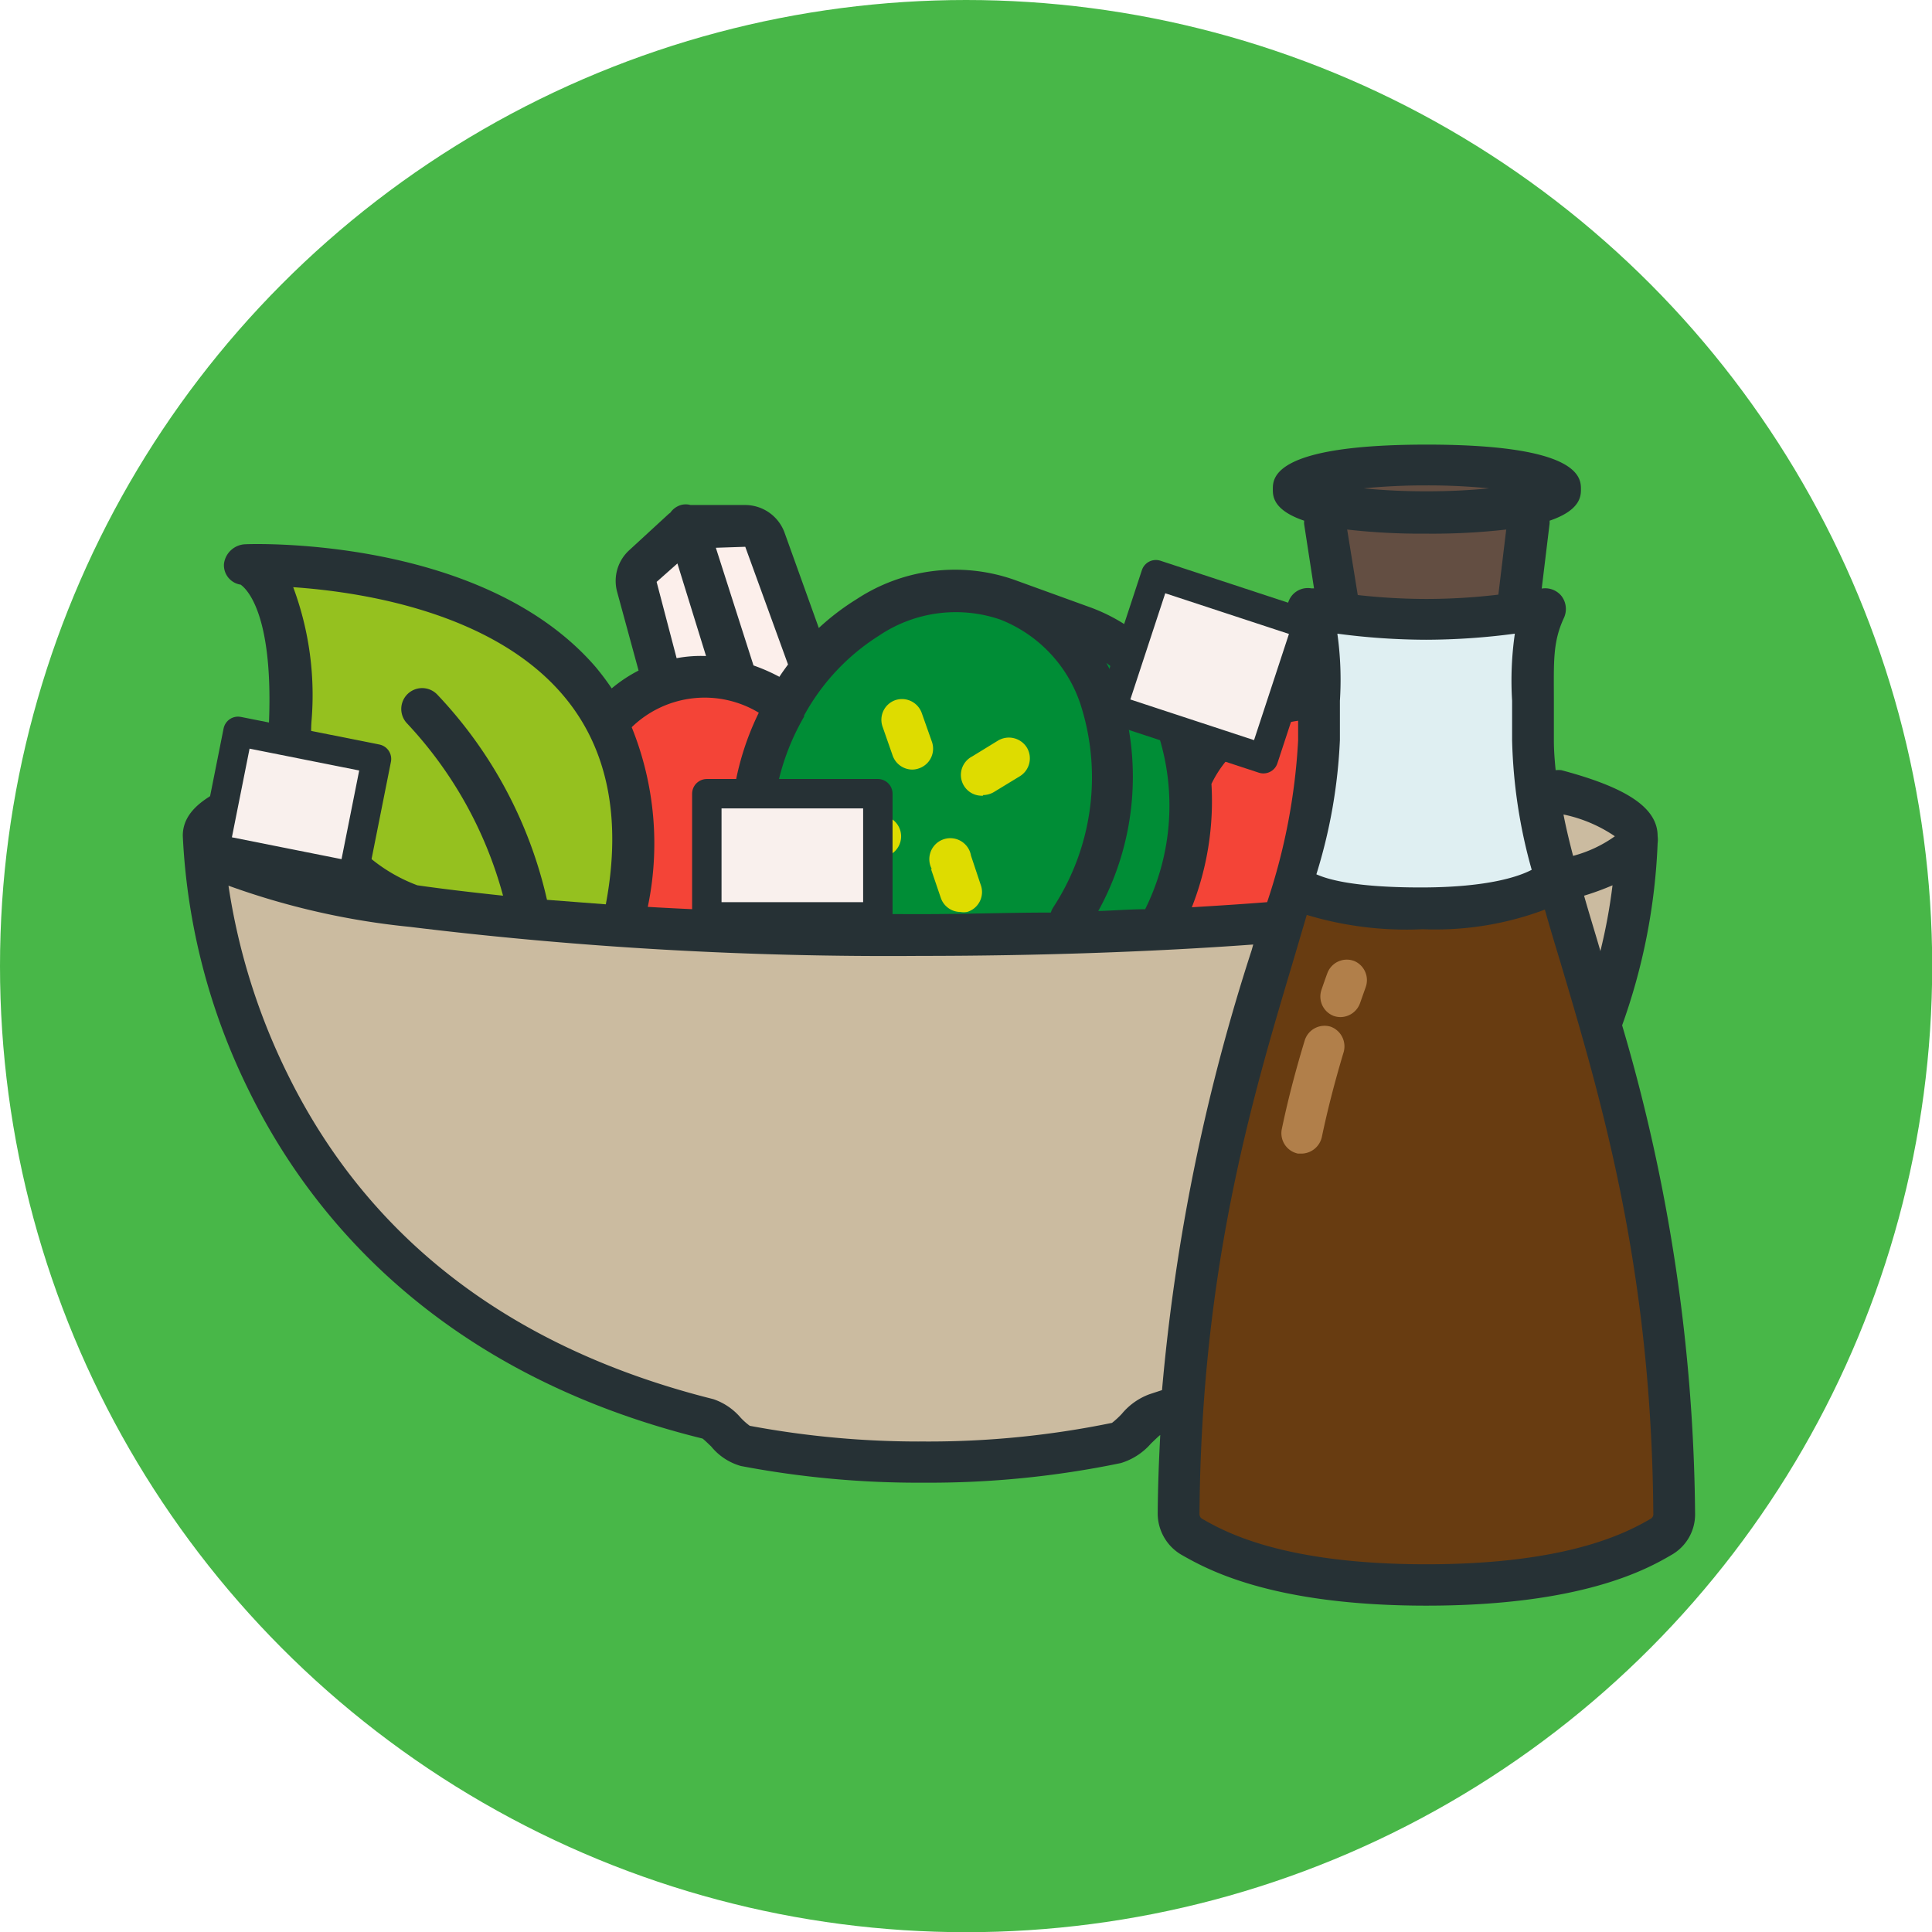
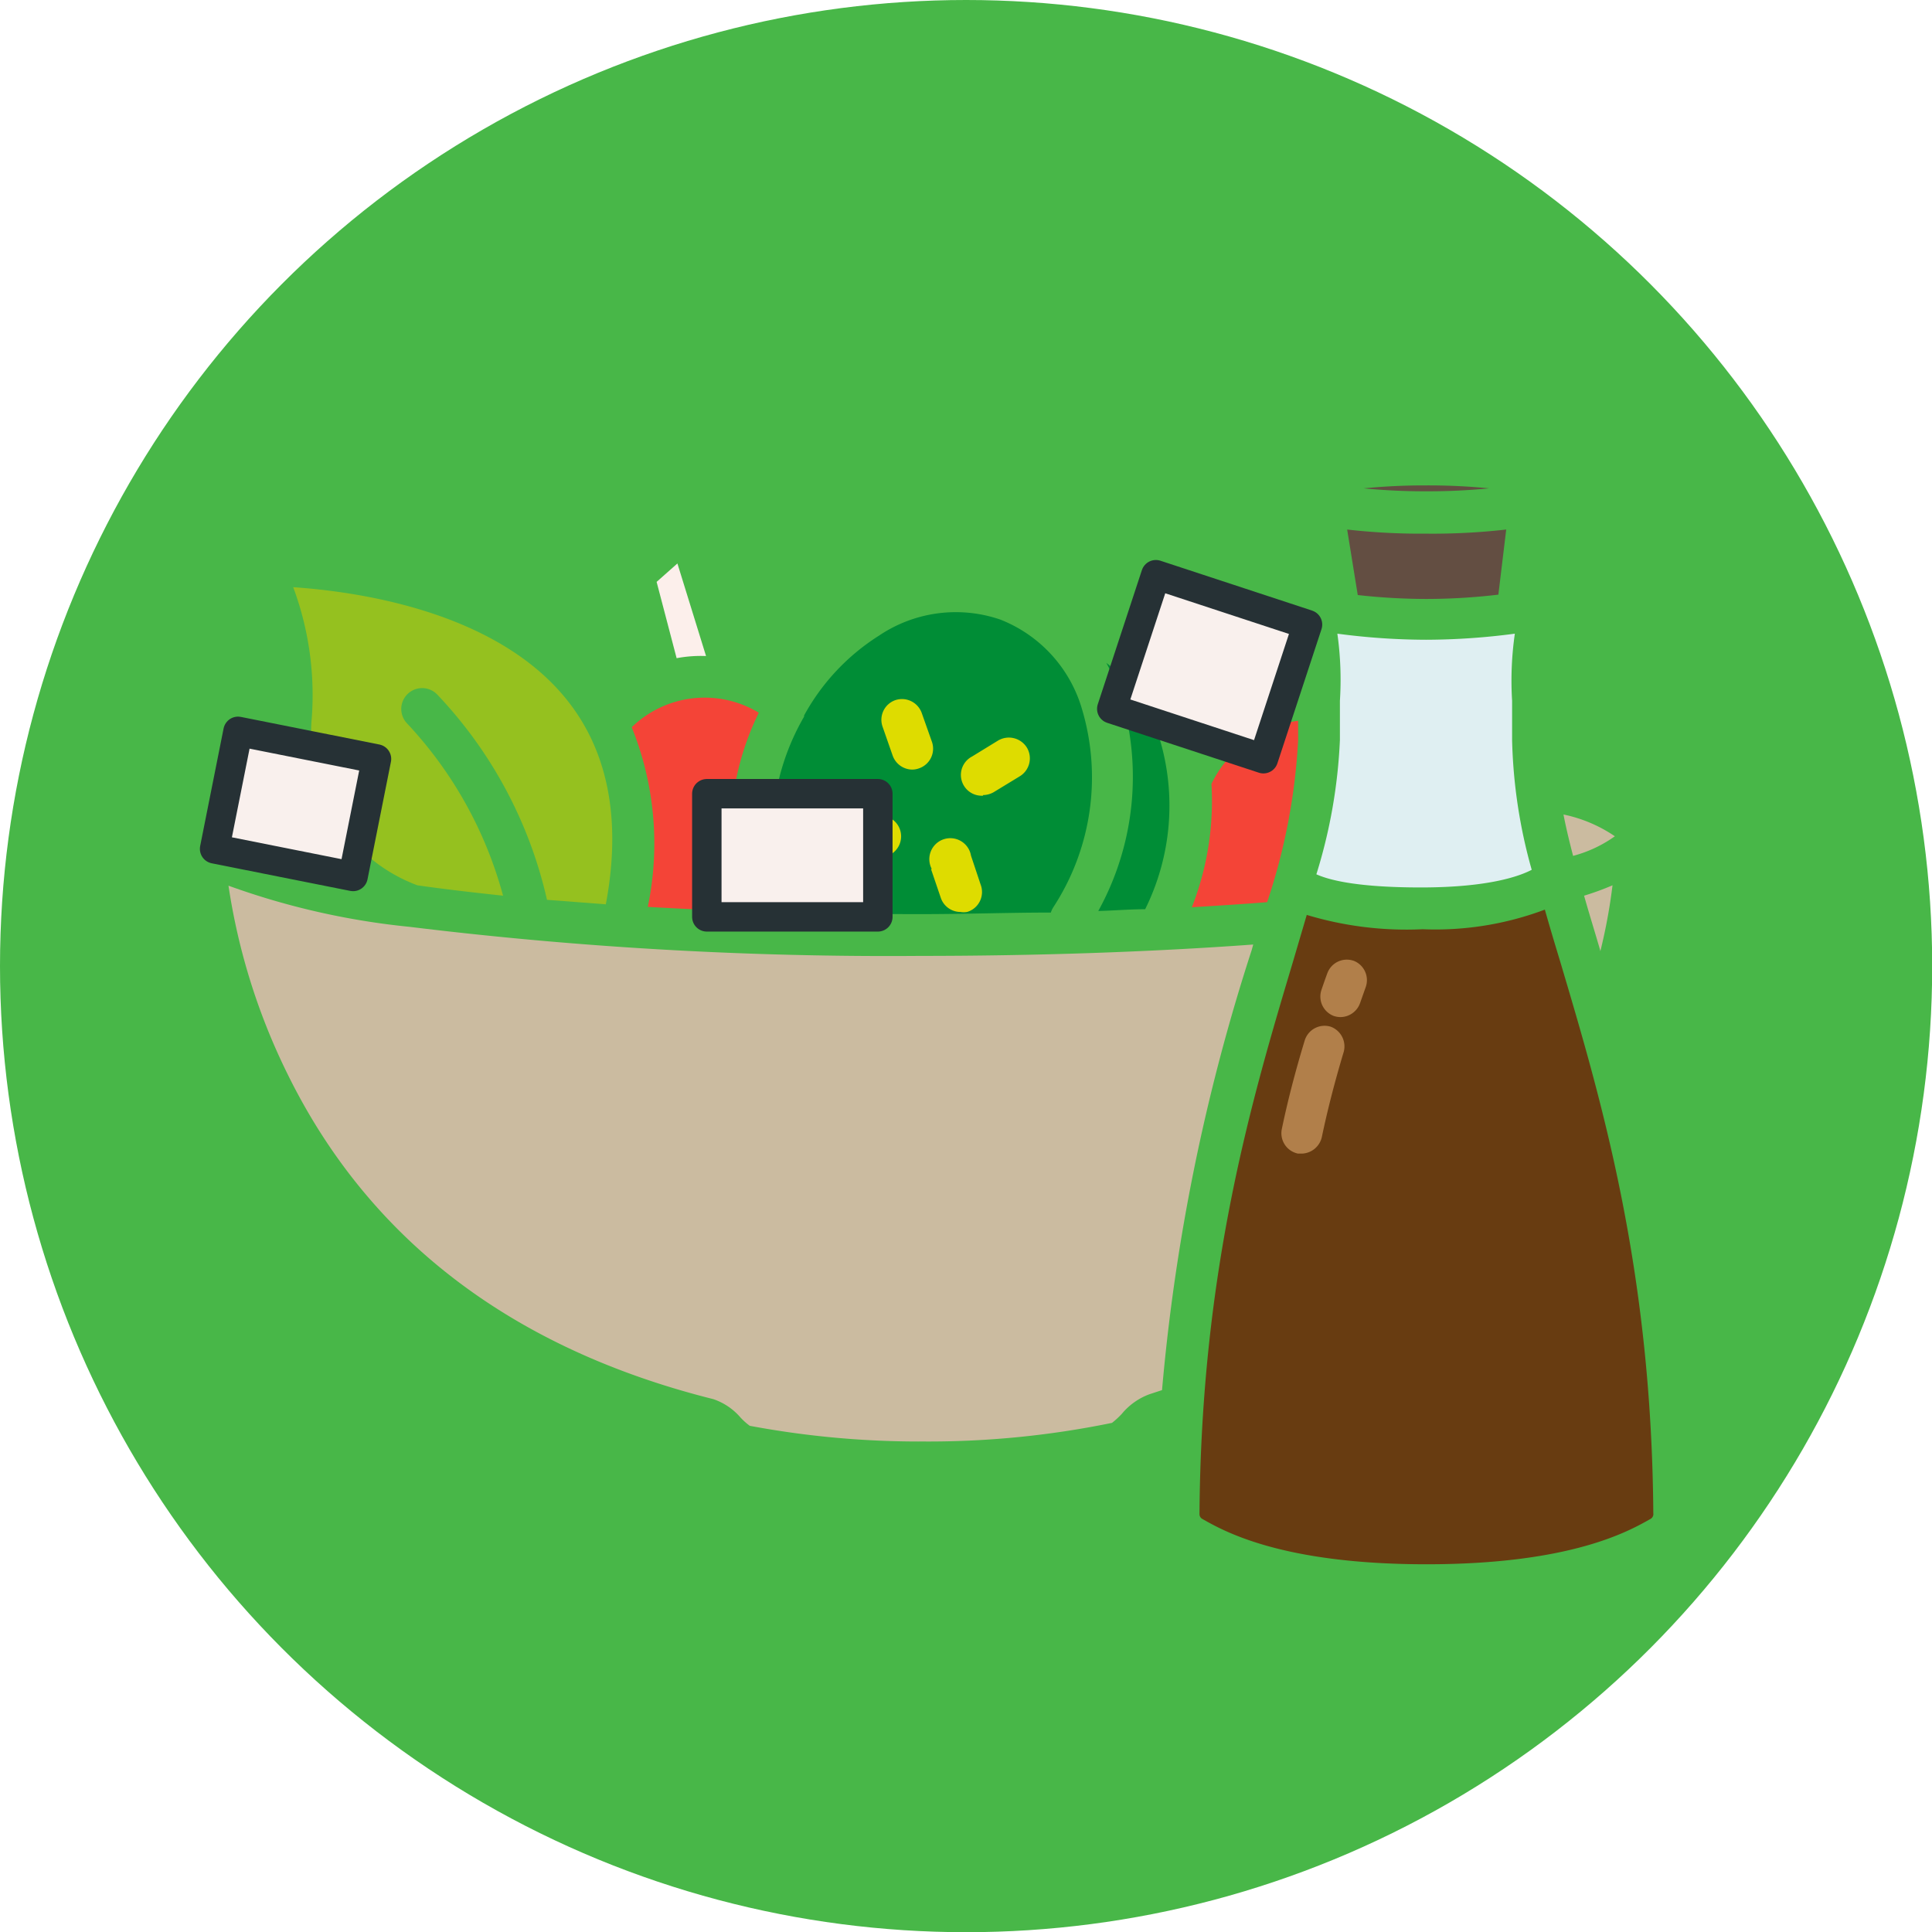
<svg xmlns="http://www.w3.org/2000/svg" viewBox="0 0 98.51 98.51">
  <defs>
    <style>.cls-1{fill:#48b748;}.cls-2{fill:#263135;}.cls-3{fill:#dfeff2;}.cls-4{fill:#cbbba0;}.cls-5{fill:#634e42;}.cls-6{fill:#f44437;}.cls-7{fill:#008d36;}.cls-8{fill:#fcefeb;}.cls-9{fill:#95c11f;}.cls-10{fill:#683c11;}.cls-11{fill:#b17f4a;}.cls-12{fill:#dedc00;}.cls-13{fill:#f9f0ed;stroke:#263135;stroke-linecap:round;stroke-linejoin:round;stroke-width:1.5px;}</style>
  </defs>
  <title>gr</title>
  <g id="Layer_2" data-name="Layer 2">
    <g id="ICON_KEY" data-name="ICON KEY">
      <circle class="cls-1" cx="49.26" cy="49.26" r="49.26" />
-       <path class="cls-2" d="M82.71,52.28A31,31,0,0,0,84.52,43a1.5,1.5,0,0,0,0-.37c0-1.42-1.52-2.46-4.91-3.36a1.43,1.43,0,0,0-.29,0c-.05-.52-.09-1-.09-1.52,0-.77,0-1.44,0-2,0-2-.07-3,.52-4.26a1.09,1.09,0,0,0-.14-1.11,1.07,1.07,0,0,0-1-.37l.4-3.3a.86.86,0,0,0,0-.16c1.59-.54,1.6-1.27,1.6-1.6,0-.57,0-2.28-7.86-2.28s-7.85,1.71-7.85,2.28c0,.33,0,1.06,1.6,1.6a.67.67,0,0,0,0,.2L67,30l-.13,0a1.05,1.05,0,0,0-1,.37,1.07,1.07,0,0,0-.14,1.11,6.75,6.75,0,0,1,.53,3.15,8.29,8.29,0,0,0-5.06,2.46.56.56,0,0,0,0-.12A9.12,9.12,0,0,0,55.68,31l-4-1.45h0a9.13,9.13,0,0,0-8,1,12.45,12.45,0,0,0-1.93,1.47L40,27.15a2.14,2.14,0,0,0-2-1.4H35.41l-.2,0a.91.91,0,0,0-.49,0,1,1,0,0,0-.54.39l-.08.06-2,1.84a2.12,2.12,0,0,0-.63,2.15l1.09,4a7.41,7.41,0,0,0-1.37.91q-.37-.55-.81-1.08C24.65,27.37,13,27.73,12.53,27.75a1.14,1.14,0,0,0-1.11,1,1,1,0,0,0,.85,1.06c.24.17,1.65,1.34,1.45,6.89a11.68,11.68,0,0,0,.19,2.64c-3.17.88-4.59,1.89-4.59,3.27h0a32.74,32.74,0,0,0,3.37,13C15.74,61.84,22.23,70,35.82,73.35c.1.07.3.27.44.4a3,3,0,0,0,1.52,1,48.28,48.28,0,0,0,9.3.85,48,48,0,0,0,10.07-1,3.3,3.3,0,0,0,1.54-1c.16-.15.4-.39.47-.43-.07,1.31-.12,2.65-.13,4a2.44,2.44,0,0,0,1.2,2.1c1.25.71,4.55,2.6,12.5,2.6S84,80,85.23,79.28a2.37,2.37,0,0,0,1.2-2.09A90.3,90.3,0,0,0,82.71,52.28Z" />
      <path class="cls-3" d="M68.32,37.73c0-.75,0-1.4,0-2a16.83,16.83,0,0,0-.13-3.42,34.76,34.76,0,0,0,4.52.31,34.93,34.93,0,0,0,4.53-.31,16.77,16.77,0,0,0-.14,3.42c0,.58,0,1.23,0,2a26.53,26.53,0,0,0,1,6.62c-.61.32-2.18.9-5.65.9s-4.79-.43-5.33-.67A26.83,26.83,0,0,0,68.32,37.73Z" />
      <path class="cls-4" d="M81.59,48.45c-.29-1-.57-1.89-.82-2.78a13.88,13.88,0,0,0,1.45-.53,28.08,28.08,0,0,1-.62,3.36Z" />
      <path class="cls-4" d="M82.34,42.64a6.54,6.54,0,0,1-2.13,1c-.19-.73-.36-1.43-.49-2.11A7.28,7.28,0,0,1,82.34,42.64Z" />
      <path class="cls-5" d="M72.73,24.75a31.69,31.69,0,0,1,3.2.15,31.69,31.69,0,0,1-3.2.15,31.84,31.84,0,0,1-3.2-.15A31.84,31.84,0,0,1,72.73,24.75Z" />
      <path class="cls-5" d="M68.69,27a33,33,0,0,0,4,.21A33.34,33.34,0,0,0,76.8,27l-.4,3.32a31.32,31.32,0,0,1-3.67.22,31.72,31.72,0,0,1-3.5-.2Z" />
      <path class="cls-6" d="M66.19,36.75v1A31.07,31.07,0,0,1,64.61,46c-1.25.1-2.53.18-3.84.26a14.78,14.78,0,0,0,1-6.29A5.79,5.79,0,0,1,66.19,36.75Z" />
      <path class="cls-7" d="M59.11,37.61a11.88,11.88,0,0,1-.72,8.75c-.79,0-1.59.07-2.39.09a14.17,14.17,0,0,0,1.14-11,10.71,10.71,0,0,0-.73-1.65A7.51,7.51,0,0,1,59.11,37.61Z" />
      <path class="cls-7" d="M44.82,32.41A7,7,0,0,1,51,31.59h0a7,7,0,0,1,4.17,4.57,12.12,12.12,0,0,1-1.47,10.11,1.23,1.23,0,0,0-.12.26c-2.16,0-4.37.08-6.59.08q-3.61,0-6.85-.08L39.88,46A12,12,0,0,1,41,36.54s0,0,0,0,0,0,0-.06A11.12,11.12,0,0,1,44.82,32.41Z" />
-       <path class="cls-8" d="M38,27.88l2.18,6c-.15.21-.3.41-.44.63a9.33,9.33,0,0,0-1.32-.58l-1.92-6Z" />
      <path class="cls-8" d="M33.48,29.67l1.06-.94L36,33.45a6.71,6.71,0,0,0-1.5.11Z" />
      <path class="cls-6" d="M38.69,36.34a14.08,14.08,0,0,0-.88,10.12c-1.68-.06-3.27-.13-4.78-.22a15.83,15.83,0,0,0-.82-9.16A5.34,5.34,0,0,1,38.69,36.34Z" />
      <path class="cls-9" d="M28.72,35.46c2.25,2.65,3,6.24,2.17,10.65l-3-.23a22.37,22.37,0,0,0-5.59-10.46,1.06,1.06,0,0,0-1.55,1.46,20.71,20.71,0,0,1,4.9,8.79c-1.59-.17-3.05-.34-4.37-.53a8.33,8.33,0,0,1-5.4-8.33,15.77,15.77,0,0,0-.93-6.87C18.44,30.18,25.12,31.21,28.72,35.46Z" />
      <path class="cls-4" d="M14.52,41.41A9.73,9.73,0,0,0,16.14,44l-.53.12c-2.29-.54-3.65-1.07-4.08-1.49A8,8,0,0,1,14.52,41.41Z" />
      <path class="cls-4" d="M58.61,71.09a3.32,3.32,0,0,0-1.41,1,4.4,4.4,0,0,1-.5.46,46.42,46.42,0,0,1-9.62.95,46.9,46.9,0,0,1-8.85-.8,3.32,3.32,0,0,1-.47-.42,3.16,3.16,0,0,0-1.39-.94C26.11,68.77,18.8,63.2,14.65,54.74a32.52,32.52,0,0,1-3-9.58,38.28,38.28,0,0,0,9.25,2.1,200.68,200.68,0,0,0,26,1.48c5.94,0,11.8-.2,17-.58l-.08.29a101,101,0,0,0-4.57,22.43Z" />
      <path class="cls-10" d="M84.17,77.44c-1.11.63-4.06,2.32-11.44,2.32S62.4,78.07,61.29,77.44a.28.28,0,0,1-.13-.24c.09-12.51,2.68-21.18,4.76-28.14l.71-2.41a17.58,17.58,0,0,0,5.91.73,15.86,15.86,0,0,0,6.23-1c.24.85.5,1.72.78,2.64,2.08,7,4.66,15.63,4.75,28.14A.28.28,0,0,1,84.17,77.44Z" />
      <path class="cls-11" d="M67.85,52.35a1.06,1.06,0,0,0-1.33.72c-.48,1.58-.87,3.09-1.16,4.49a1.06,1.06,0,0,0,.82,1.26l.22,0a1.08,1.08,0,0,0,1-.85c.28-1.34.65-2.79,1.11-4.32A1.07,1.07,0,0,0,67.85,52.35Z" />
      <path class="cls-11" d="M69.05,49a1.06,1.06,0,0,0-1.37.62s-.12.32-.31.88A1.06,1.06,0,0,0,68,51.8a1.12,1.12,0,0,0,.35.06,1.07,1.07,0,0,0,1-.72l.29-.82A1.06,1.06,0,0,0,69.05,49Z" />
      <path class="cls-12" d="M50.12,40.54a1.11,1.11,0,0,0,.55-.15L52,39.58a1.07,1.07,0,0,0,.36-1.46,1.08,1.08,0,0,0-1.47-.36l-1.32.81a1.06,1.06,0,0,0,.56,2Z" />
      <path class="cls-12" d="M42.66,44a1.07,1.07,0,0,0,.91.52,1,1,0,0,0,.55-.16l1.32-.81a1.06,1.06,0,1,0-1.11-1.81l-1.32.8A1.06,1.06,0,0,0,42.66,44Z" />
      <path class="cls-12" d="M47.47,44.31l.5,1.47a1.06,1.06,0,0,0,1,.72,1,1,0,0,0,.34,0A1.06,1.06,0,0,0,50,45.1l-.49-1.47a1.07,1.07,0,1,0-2,.68Z" />
      <path class="cls-12" d="M45.51,38.51a1.07,1.07,0,0,0,1,.73,1,1,0,0,0,.34-.06,1.06,1.06,0,0,0,.67-1.35L47,36.36a1.07,1.07,0,0,0-1.35-.66A1.06,1.06,0,0,0,45,37.05Z" />
      <rect class="cls-13" x="57.61" y="30.39" width="8.14" height="7.2" transform="translate(13.7 -17.56) rotate(18.2)" />
      <rect class="cls-13" x="11.47" y="37.93" width="7.2" height="6.11" transform="translate(8.3 -2.15) rotate(11.27)" />
      <rect class="cls-13" x="36.04" y="40.47" width="8.72" height="6.28" />
    </g>
  </g>
</svg>